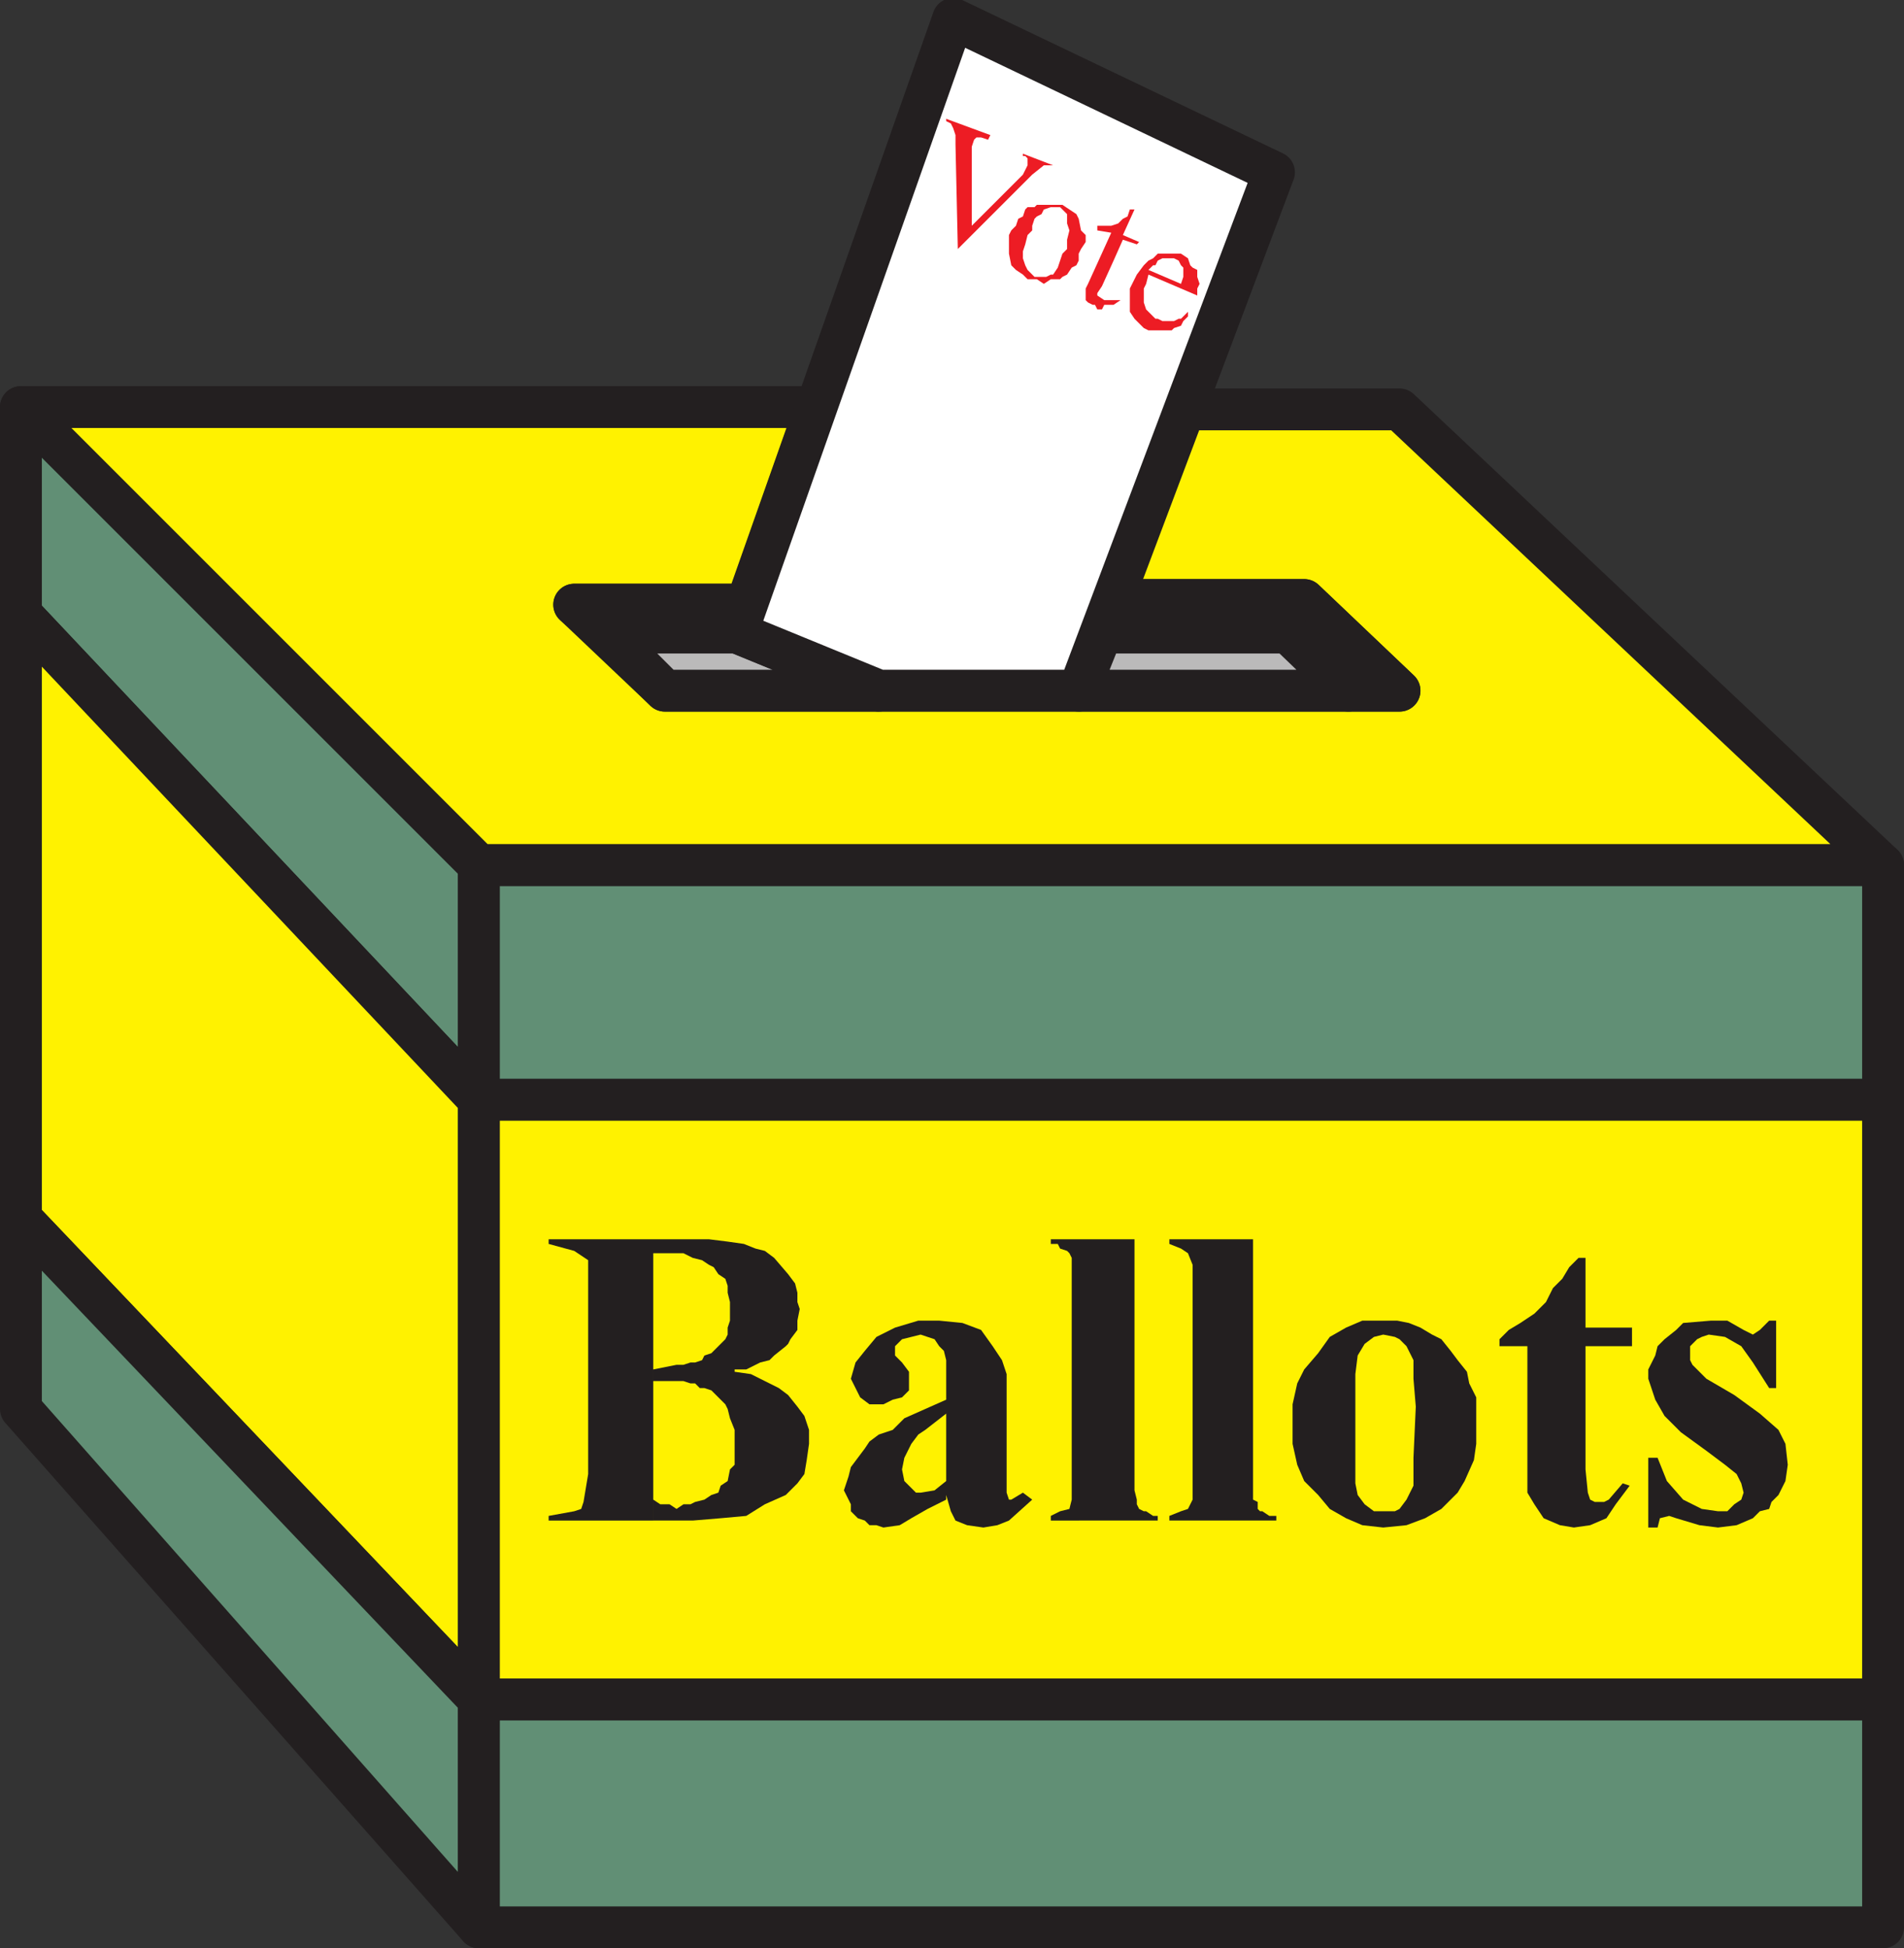
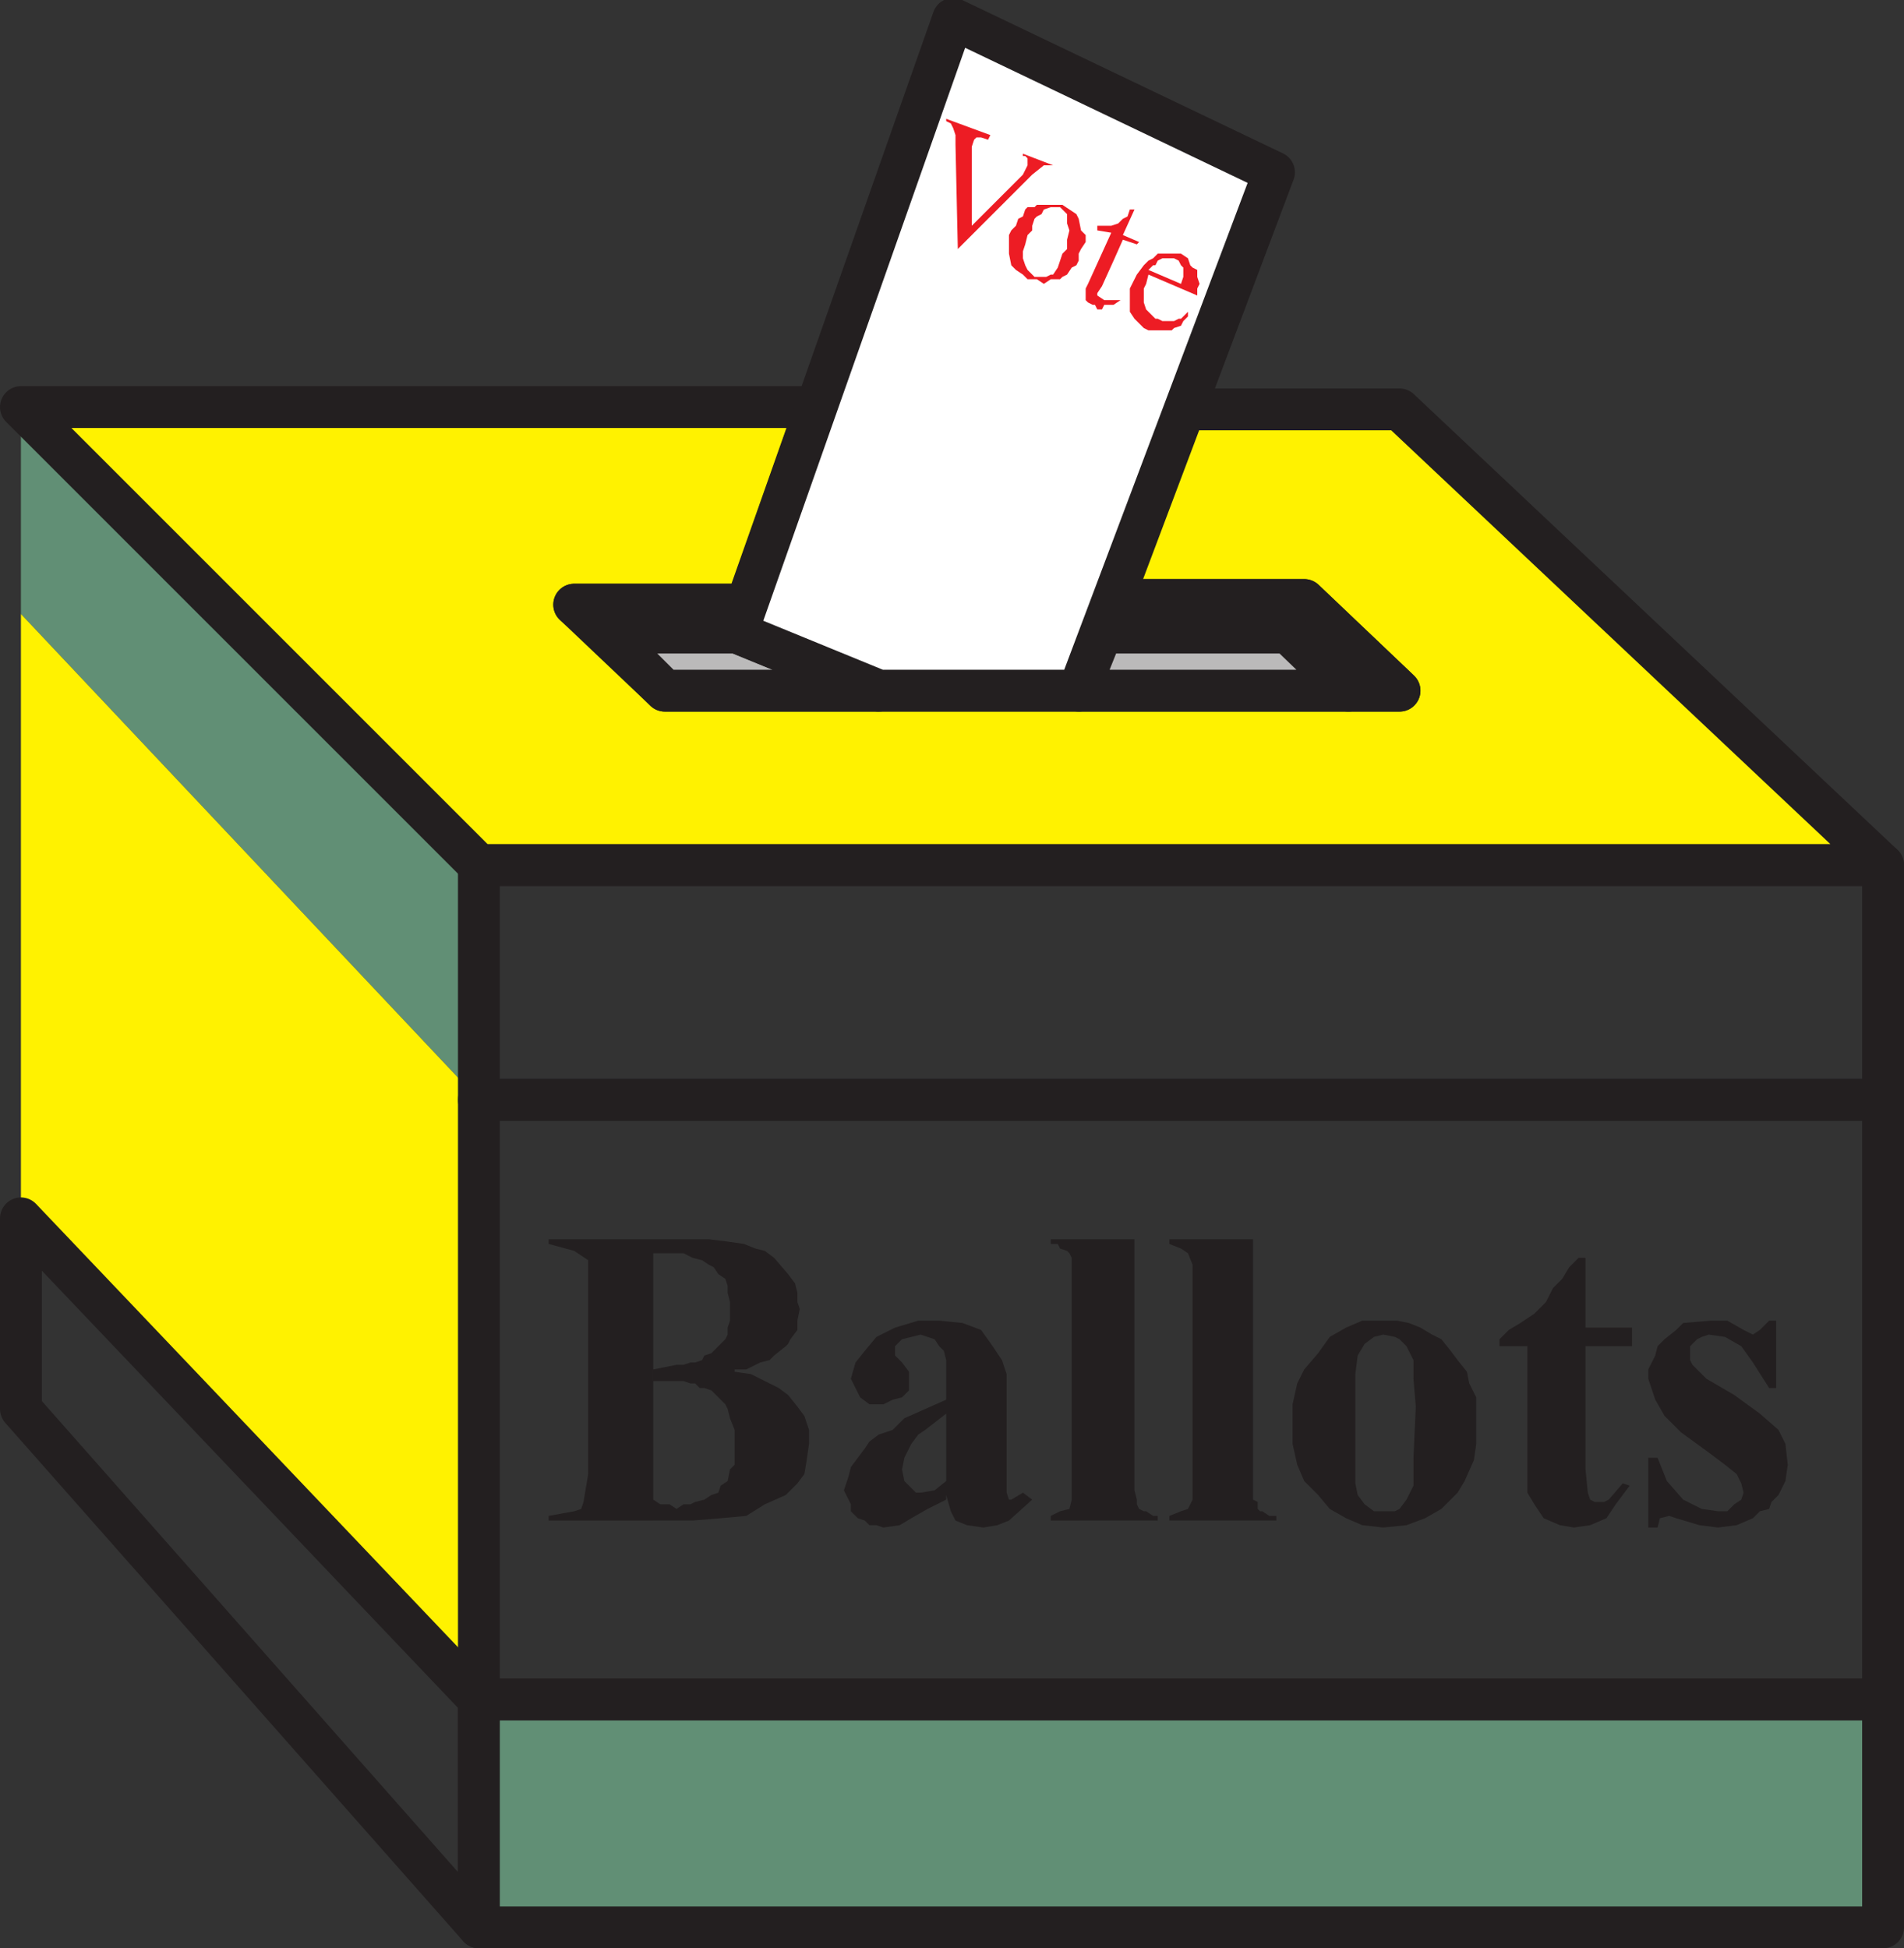
<svg xmlns="http://www.w3.org/2000/svg" width="614.25" height="628.589">
  <rect width="100%" height="100%" fill="#333333" stroke="none" />
  <path fill="#618f75" fill-rule="evenodd" d="M6.75 131.34 154.5 279.09v75.75L6.75 198.09v-66.75" />
-   <path fill="none" stroke="#231f20" stroke-linecap="round" stroke-linejoin="round" stroke-miterlimit="10" stroke-width="13.5" d="M6.75 131.34 154.5 279.09v75.75L6.75 198.09Zm0 0" />
  <path fill="#fff200" fill-rule="evenodd" d="M6.75 198.09v195L154.5 548.34v-193.5L6.75 198.09" />
-   <path fill="none" stroke="#231f20" stroke-linecap="round" stroke-linejoin="round" stroke-miterlimit="10" stroke-width="13.5" d="M6.75 198.09v195L154.5 548.34v-193.5zm0 0" />
-   <path fill="#618f75" fill-rule="evenodd" d="M6.75 393.09v61.5L154.5 621.84v-73.5L6.75 393.09" />
  <path fill="none" stroke="#231f20" stroke-linecap="round" stroke-linejoin="round" stroke-miterlimit="10" stroke-width="13.5" d="M6.75 393.09v61.5L154.5 621.84v-73.5zm0 0" />
-   <path fill="#618f75" fill-rule="evenodd" d="M154.5 279.09h453v75.75h-453v-75.75" />
  <path fill="none" stroke="#231f20" stroke-linecap="round" stroke-linejoin="round" stroke-miterlimit="10" stroke-width="13.5" d="M154.5 279.09h453v75.75h-453zm0 0" />
-   <path fill="#fff200" fill-rule="evenodd" d="M154.5 354.84h453v193.5h-453v-193.5" />
  <path fill="none" stroke="#231f20" stroke-linecap="round" stroke-linejoin="round" stroke-miterlimit="10" stroke-width="13.5" d="M154.5 354.84h453v193.5h-453zm0 0" />
  <path fill="#618f75" fill-rule="evenodd" d="M154.5 548.34h453v73.5h-453v-73.5" />
  <path fill="none" stroke="#231f20" stroke-linecap="round" stroke-linejoin="round" stroke-miterlimit="10" stroke-width="13.5" d="M154.5 548.34h453v73.5h-453zm0 0" />
  <path fill="#fff200" fill-rule="evenodd" d="M6.75 131.34h256.5l-22.5 63.75h-55.5l29.25 27.75h237l-30.75-29.25H358.5l23.25-61.5h69.75l156 147h-453L6.75 131.34" />
  <path fill="none" stroke="#231f20" stroke-linecap="round" stroke-linejoin="round" stroke-miterlimit="10" stroke-width="13.5" d="M6.75 131.34h256.5l-22.5 63.75h-55.5l29.25 27.75h237l-30.75-29.25H358.5l23.25-61.5h69.75l156 147h-453zm0 0" />
  <path fill="#f2f2f2" fill-rule="evenodd" d="M185.25 195.09h55.5l-3 9h-42l-10.5-9" />
  <path fill="none" stroke="#231f20" stroke-linecap="round" stroke-linejoin="round" stroke-miterlimit="10" stroke-width="13.5" d="M185.25 195.09h55.5l-3 9h-42zm0 0" />
  <path fill="#f2f2f2" fill-rule="evenodd" d="M355.5 204.09h60l19.5 18.75h16.5l-30.75-29.25H358.5l-3 10.5" />
  <path fill="none" stroke="#231f20" stroke-linecap="round" stroke-linejoin="round" stroke-miterlimit="10" stroke-width="13.5" d="M355.5 204.09h60l19.5 18.75h16.5l-30.75-29.25H358.5Zm0 0" />
  <path fill="#bbbaba" fill-rule="evenodd" d="M195.75 204.09h42l45.75 18.75h-69l-18.75-18.75" />
  <path fill="none" stroke="#231f20" stroke-linecap="round" stroke-linejoin="round" stroke-miterlimit="10" stroke-width="13.5" d="M195.75 204.09h42l45.75 18.75h-69zm0 0" />
  <path fill="#bbbaba" fill-rule="evenodd" d="M355.5 204.09h60l19.5 18.75h-87l7.5-18.75" />
-   <path fill="none" stroke="#231f20" stroke-linecap="round" stroke-linejoin="round" stroke-miterlimit="10" stroke-width="13.5" d="M355.5 204.09h60l19.5 18.75h-87zm0 0" />
+   <path fill="none" stroke="#231f20" stroke-linecap="round" stroke-linejoin="round" stroke-miterlimit="10" stroke-width="13.5" d="M355.5 204.09h60l19.5 18.75h-87z" />
  <path fill="#fff" fill-rule="evenodd" d="M307.5 6.09 411 55.59l-63 167.25h-64.5l-45.75-18.75 69.75-198" />
  <path fill="none" stroke="#231f20" stroke-linecap="round" stroke-linejoin="round" stroke-miterlimit="10" stroke-width="13.5" d="M307.5 6.09 411 55.59l-63 167.25h-64.5l-45.75-18.75zm0 0" />
  <path fill="#231f20" fill-rule="evenodd" d="M573 426.09v21.75h-2.25l-5.25-8.25-3.75-5.25-5.25-3-5.25-.75-2.25.75-1.5.75-2.25 2.25v4.5l.75 1.5 4.5 4.5 9 5.25 8.25 6 6 5.25 2.25 4.5.75 6.75-.75 5.25-2.25 4.5-2.25 2.25-.75 2.25-3 .75-2.25 2.25-5.25 2.25-6 .75-6-.75-7.5-2.25-2.25-.75-3 .75-.75 3h-3v-22.5h3l3 7.5 5.25 6 6 3 5.25.75h3l2.25-2.25 2.25-1.5.75-2.25-.75-3-1.5-3-3.75-3-6-4.5-8.25-6-5.25-5.25-3-5.25-2.25-6.75v-3l2.25-4.5.75-3 2.25-2.25 3.75-3 2.25-2.25 9-.75h5.25l5.25 3 3 1.5 2.25-1.5 3-3H573m-61.5-20.25v22.5h15v6h-15v39.75l.75 7.5.75 2.25 1.5.75h3l1.5-.75 4.5-5.25 2.25.75-4.5 6-3 4.5-5.25 2.25-5.25.75-4.5-.75-5.25-2.25-3-4.5-2.25-3.75v-47.25h-9v-2.25l3-3 3.75-2.25 4.5-3 3.75-3.75 2.25-4.5 3-3 2.25-3.75 3-3h2.25m-65.25 87v-5.25H450l1.5-.75 2.25-3 2.25-4.5v-9l.75-16.5-.75-9v-6l-2.25-4.5-2.25-2.25-1.5-.75-3.75-.75-3 .75-3 2.25-2.25 3.75-.75 6v35.25l.75 3.75 2.25 3 3 2.25h3v5.25l-6.75-.75-5.25-2.25-5.25-3-3.75-4.5-4.5-4.5-2.25-5.25-1.5-6.75v-12.75l1.5-6.75 2.25-4.5 4.5-5.25 3.75-5.25 5.25-3 5.25-2.25h11.25l3.75.75 3.75 1.5 3.75 2.25 3 1.5 3 3.75 2.25 3 3 3.75.75 3.75 2.25 4.5v15l-.75 5.25-3 6.75-2.25 3.75-5.25 5.25-5.25 3-6 2.25-7.5.75m-42-93v84l1.5.75v2.25l.75.75h.75l2.25 1.5h2.25v1.5h-34.5v-1.5l3.75-1.5 2.25-.75 1.5-3v-75.75l-1.5-3.75-2.25-1.5-3.75-1.5v-1.5h27m-38.25 0v81l.75 3v1.5l.75 1.5 1.5.75h.75l2.25 1.5h1.5v1.5H339v-1.5l3-1.5 3-.75.75-3v-78l-.75-1.5-.75-.75-2.25-.75-.75-1.5H339v-1.5h27m-60.75 78v4.5l1.5 5.25 1.5 3 3.75 1.5 5.25.75 4.5-.75 3.75-1.5 7.5-6.75-3-2.25-3.75 2.25h-.75l-.75-2.25v-38.25l-1.5-4.5-3-4.5-3.75-5.25-6-2.25-7.5-.75h-6.75l-7.5 2.25-6 3-3.75 4.5-3 3.75-1.5 5.25 3 6 3 2.25h4.5l3-1.5 3-.75 2.25-2.25v-6l-2.25-3-2.25-2.25v-3l2.25-2.25 6-1.5 4.5 1.5 1.5 2.25 1.5 1.5.75 3v12.75l-13.5 6-3.75 3.75-4.5 1.5-3 2.25-1.5 2.25-4.5 6-.75 3-1.5 4.5 2.25 4.5v2.25l2.25 2.25 2.25.75 1.5 1.5h2.25l2.25.75 5.25-.75 3.75-2.25 5.25-3 6-3v-6l-3.75 3-4.5.75h-1.5l-3.75-3.75-.75-3.75.75-3.75 2.25-4.5 2.25-3 2.25-1.5 6.75-5.25v21.75m-94.5-36 7.5-1.5h2.25l2.25-.75h1.5l2.25-.75.75-1.5 2.25-.75 4.5-4.5.75-1.5v-2.25l.75-2.25v-6l-.75-3v-2.25l-.75-2.25-2.25-1.5-1.5-2.25-1.5-.75-2.25-1.5-3-.75-3-1.5h-9.75v86.25H177v-1.5l8.25-1.5 2.25-.75.75-2.25 1.5-9v-69l-4.5-3-8.25-2.25v-1.5h51.75l6 .75 5.25.75 3.75 1.5 3 .75 3 2.25 4.5 5.25 2.25 3 .75 3v3l.75 2.25-.75 3.75v3l-2.25 3-.75 1.5-.75.75-3.75 3-1.5 1.5-3 .75-4.5 2.25H237v.75l5.25.75 9 4.5 3 2.25 3 3.75 2.25 3 1.5 4.5v4.5l-.75 5.25-.75 4.5-2.25 3-3.75 3.75-6.75 3-6 3.75-8.25.75-9 .75h-12.75v-6.75l2.25 1.5h3l2.25 1.5 2.25-1.5h2.25l1.5-.75 3-.75 2.25-1.5 2.25-.75.75-2.25 2.25-1.5.75-3.75 1.5-1.5v-11.25l-1.5-3.75-.75-3-.75-1.5-4.5-4.5-2.25-.75h-1.5l-1.5-1.5h-1.5l-2.25-.75h-9.75v-3.75" />
  <path fill="#ed1c24" fill-rule="evenodd" d="m372 85.59-1.5 1.5v1.5l-.75 3-.75 1.5v4.5l.75 2.25 3 3h.75l1.5.75h3.75l1.5-.75h.75l2.25-2.25v1.5l-1.5 1.5-.75 1.5-2.25.75-.75.75h-7.5l-1.5-.75-3-3-1.5-2.25v-7.5l2.25-4.5 2.25-3 1.5-1.5 1.5-.75 1.5-1.5h7.5l2.25 1.5.75 2.25.75.75 1.5.75v2.25l.75 2.25-.75 1.5v2.25l-15.75-6.75v-1.5l10.5 4.5.75-2.25v-3l-.75-.75-.75-1.5-1.5-.75H375l-1.5.75-.75 1.5H372m-6-18-3.75 8.25 5.25 2.25-.75.75-4.5-1.5-3 6.75-3.75 8.25-1.5 2.25v.75l2.25 1.5h5.25l-2.25 1.5h-3l-.75 1.5H354l-.75-1.5h-.75l-1.5-.75-.75-.75v-3.75l.75-1.5 7.5-16.5-4.5-.75v-1.5h4.5l2.25-.75 1.5-1.5 1.5-.75.75-2.25h1.5m-32.25 22.5v-.75h3.75l1.5-.75h.75l1.5-2.25 1.5-4.5 1.5-1.5v-3l.75-3-.75-2.25v-3L342 66.84h-3l-2.25.75-.75 1.5-1.5.75-.75.75-.75 2.25v1.5l-1.5 1.5-.75 3-.75 2.25v2.25l.75 2.25.75 1.5 2.25 2.25v.75h-2.25l-1.5-1.5-2.25-1.5-1.5-1.5-.75-3.75v-6l.75-1.5 1.5-1.5.75-2.25 1.5-.75.75-2.25.75-.75h2.25l.75-.75h8.25l4.5 3 .75 1.5.75 3.75 1.5 1.5v2.25l-1.5 2.25-.75 1.5v2.25l-.75 1.5-1.5.75-1.5 2.25-1.5.75-.75.75h-3l-2.25 1.5-2.25-1.5h-.75m6-36.75h-3l-3.75 3-24 24-.75-33.75v-3l-.75-2.25-.75-1.5-1.5-.75v-.75l14.25 5.25-.75 1.5-2.25-.75H315l-.75.75-.75 2.25v25.5l16.5-16.5 1.5-3v-2.25l-.75-.75H330v-.75l9.75 3.75" />
</svg>